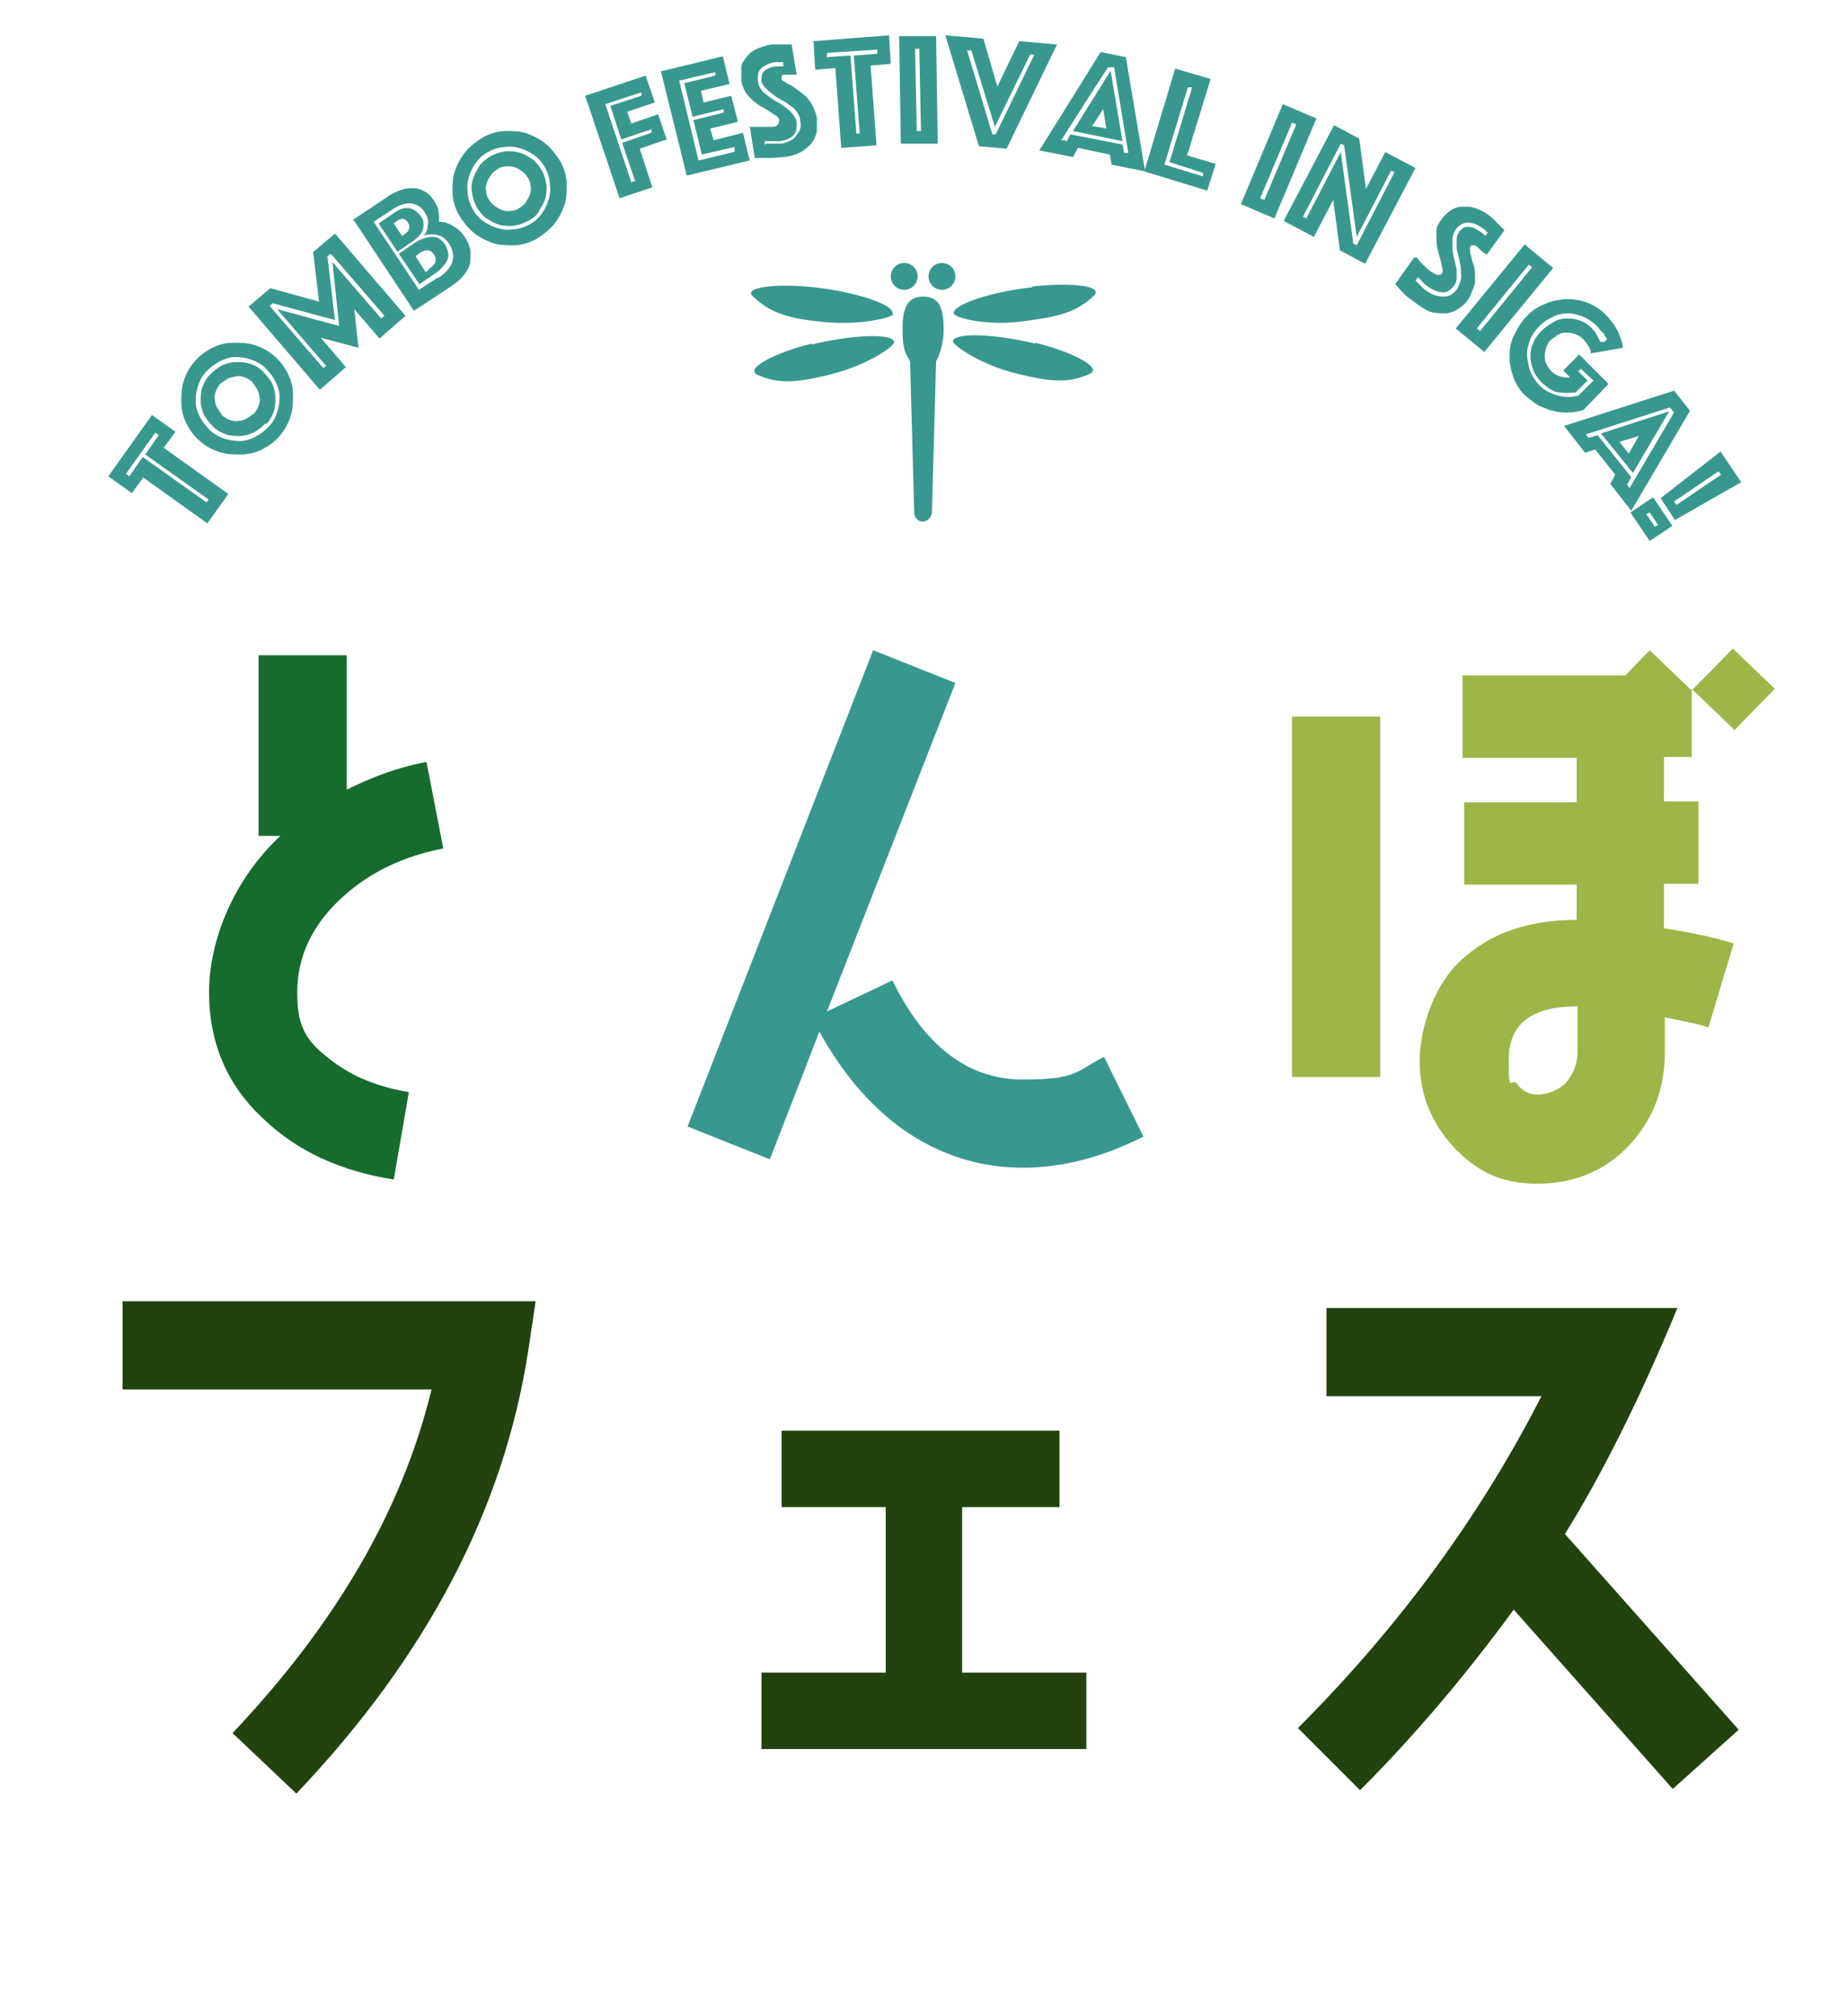
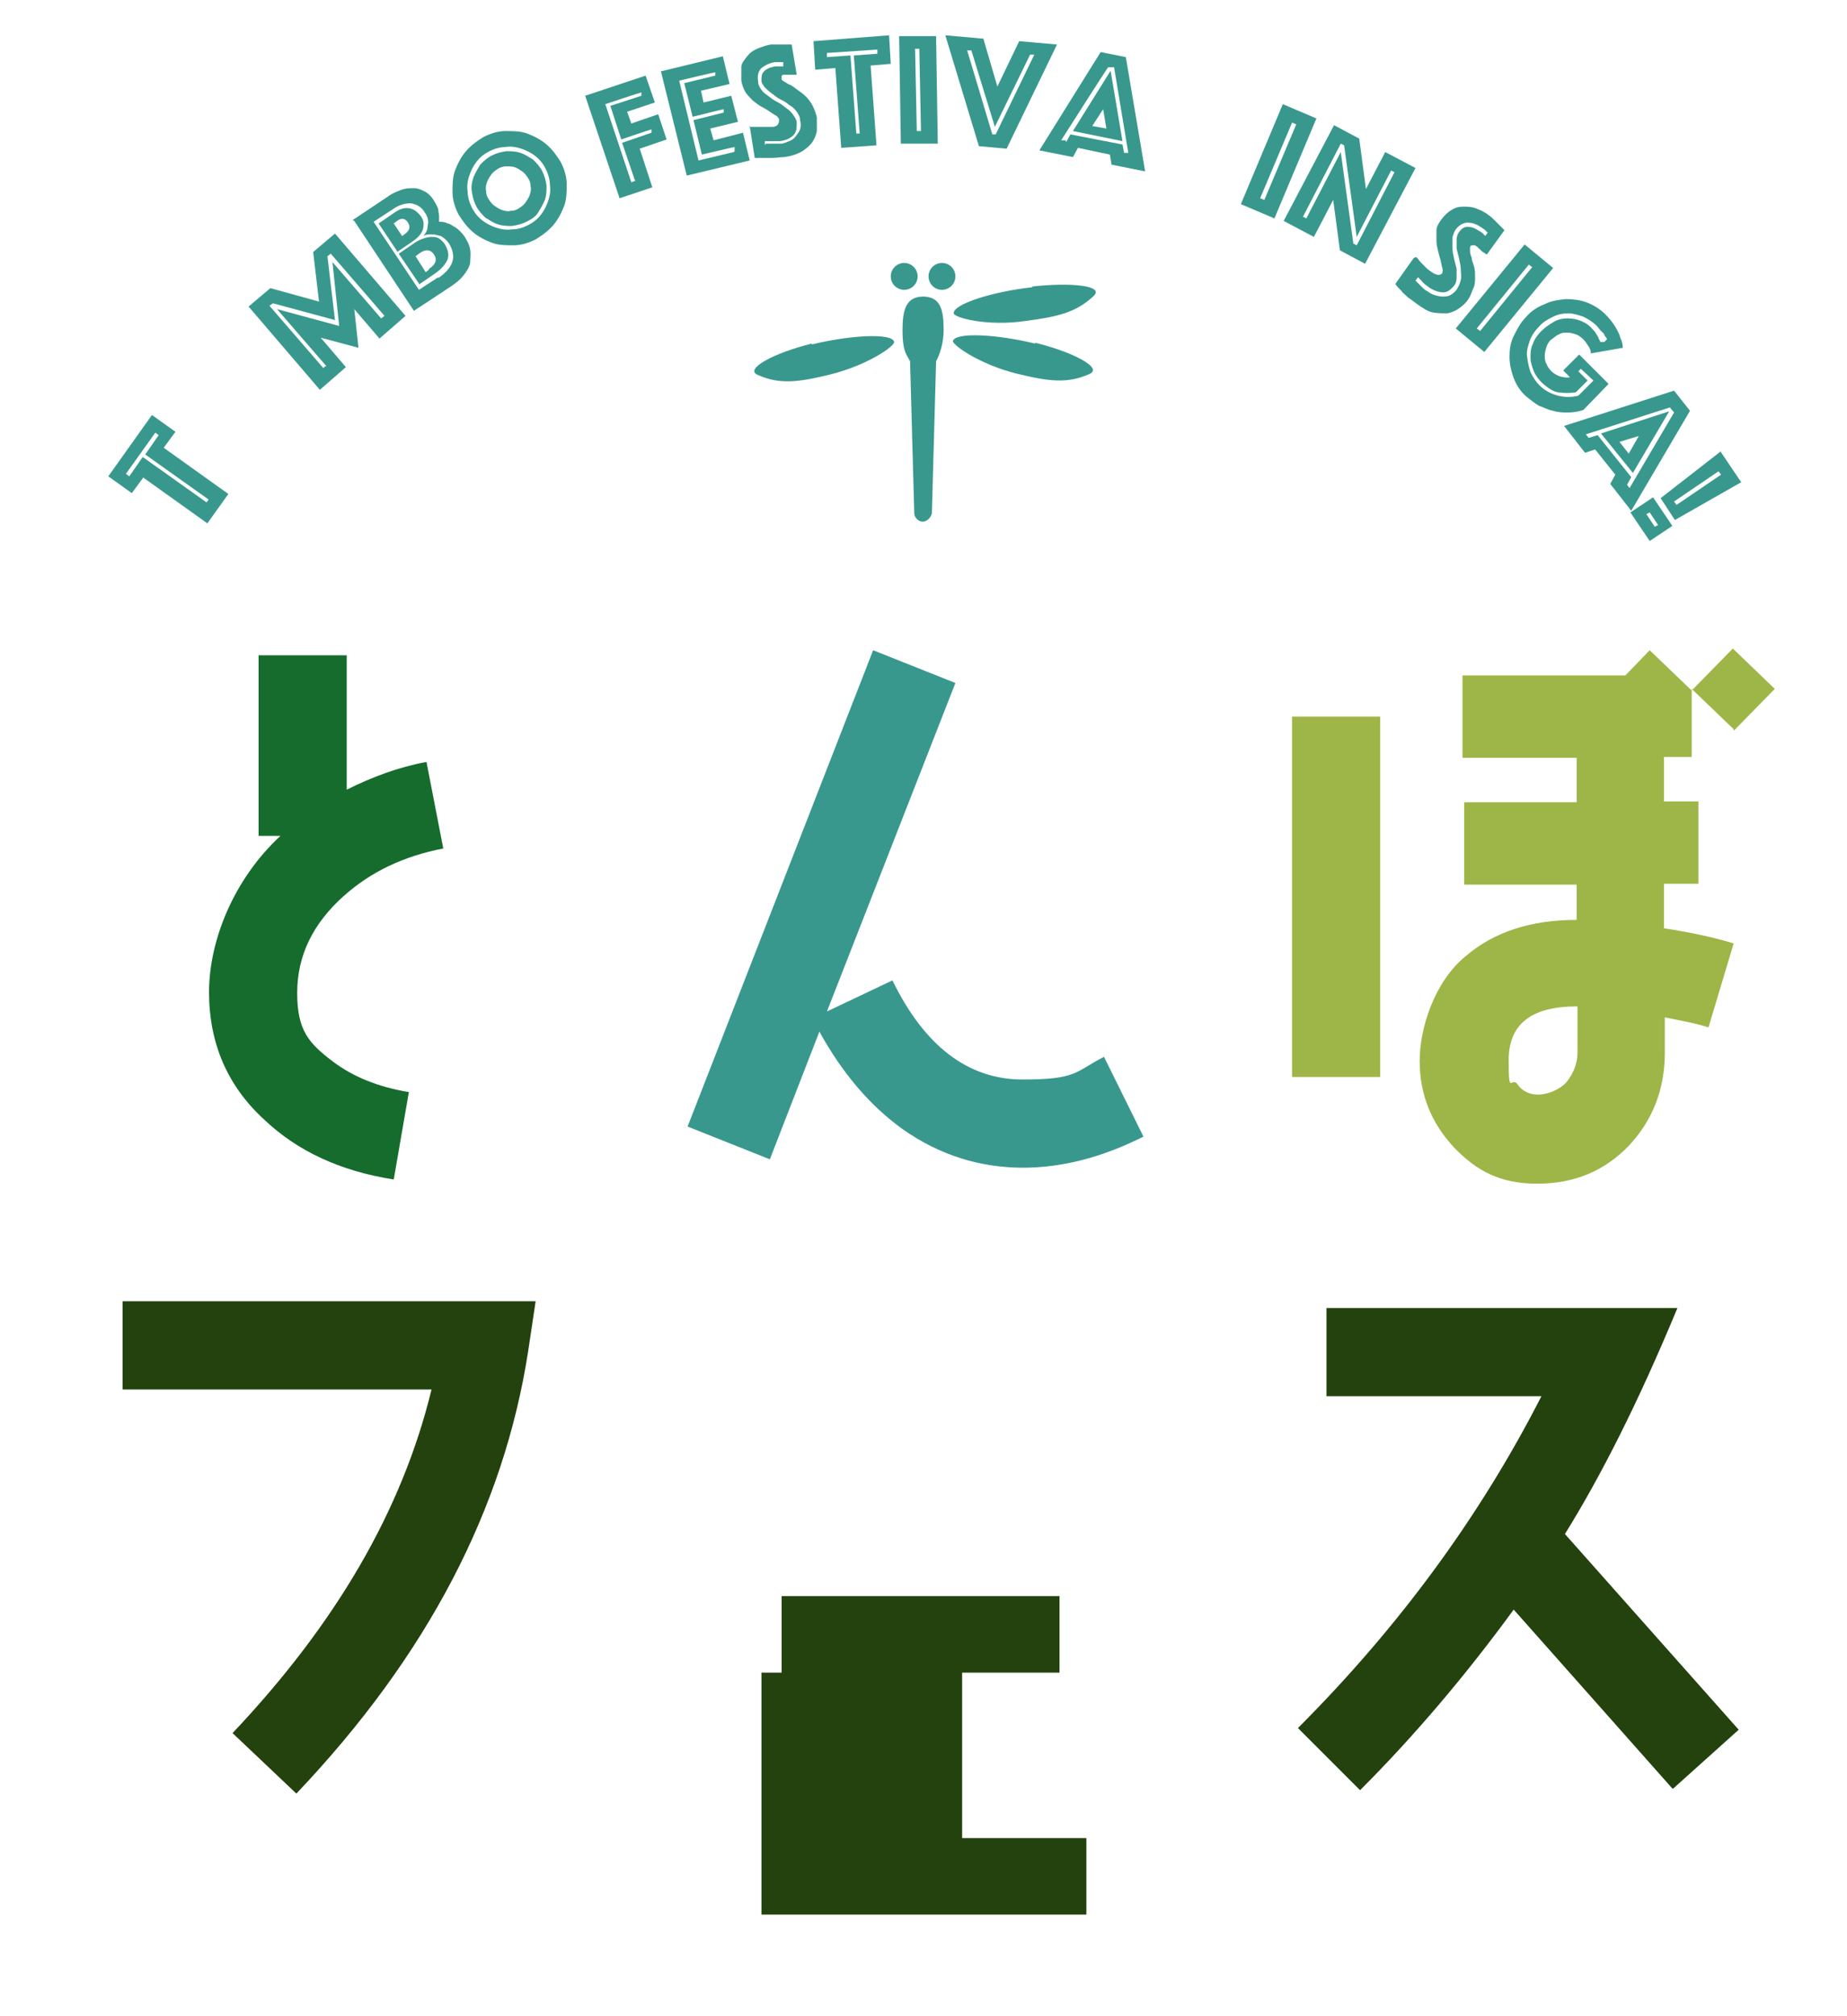
<svg xmlns="http://www.w3.org/2000/svg" id="_レイヤー_1" data-name=" レイヤー 1" version="1.1" viewBox="0 0 220 240">
  <defs>
    <style>
      .cls-1 {
        fill: #166c2d;
      }

      .cls-1, .cls-2, .cls-3, .cls-4 {
        stroke-width: 0px;
      }

      .cls-2 {
        fill: #9db647;
      }

      .cls-3 {
        fill: #39988e;
      }

      .cls-4 {
        fill: #23420e;
      }
    </style>
  </defs>
  <g>
    <path class="cls-3" d="M110,35.3c-2.1,0-2.5,1.6-2.5,4s.4,2.8.9,3.7l.5,18.1c0,.5.5,1,1,1s1-.5,1.1-1l.5-18.1c.5-.9.9-2.3.9-3.7,0-2.5-.4-4-2.5-4h0Z" />
    <path class="cls-3" d="M122.9,34.2c-4.6.5-9.4,2-9.3,3.1,0,.5,4,1.6,8.6.9,3.8-.5,6-1,8.1-3,1.2-1.2-2.7-1.6-7.3-1.1h0Z" />
-     <path class="cls-3" d="M106.3,37.3c.2-1.1-4.7-2.6-9.3-3.1s-8.6,0-7.3,1.1c2.1,2,4.3,2.6,8.1,3,4.6.5,8.5-.5,8.6-.9h0Z" />
    <path class="cls-3" d="M96.7,40.9c-4.5,1.1-8,3-6.5,3.7,2.6,1.2,4.9.9,8.6,0,4.5-1.1,7.8-3.4,7.7-3.9-.2-1.1-5.3-.8-9.8.3h0Z" />
    <path class="cls-3" d="M123.3,40.9c-4.5-1.1-9.5-1.4-9.8-.3,0,.5,3.2,2.8,7.7,3.9,3.7.9,6,1.2,8.6,0,1.6-.7-2-2.6-6.5-3.7h0Z" />
    <circle class="cls-3" cx="107.7" cy="32.9" r="1.6" />
    <circle class="cls-3" cx="112.2" cy="32.9" r="1.6" />
  </g>
  <g>
    <path class="cls-1" d="M41,106.6c-3.7,3.3-5.6,7.1-5.6,11.6s1.4,6,4.3,8.2c2.4,1.8,5.4,3,9,3.6l-1.8,10.4c-6.4-1-11.5-3.4-15.4-7.1-4.4-4-6.6-9.1-6.6-15.2s2.9-13.4,8.5-18.6h-2.6v-21.5h10.5v16c3-1.5,6.2-2.7,9.5-3.3l2,10.3c-4.7.9-8.7,2.8-11.9,5.7Z" />
    <path class="cls-3" d="M121.9,139c-5.2,0-10-1.5-14.4-4.6-3.9-2.8-7.2-6.7-9.9-11.6l-5.9,15.2-9.8-3.9,22.1-56.7,9.8,3.9-15.3,39.1,7.8-3.7c3.8,7.8,9,11.8,15.5,11.8s6.2-.9,9.7-2.7l4.7,9.5c-5,2.5-9.7,3.7-14.4,3.7Z" />
    <path class="cls-2" d="M153.9,128.2v-42.9h10.5v42.9h-10.5ZM206.5,86.8l-5-4.8v8.1h-3.3v5.3h4.1v9.8h-4.1v5.3c3.3.5,6,1.1,8.3,1.8l-3,10c-1.5-.5-3.3-.8-5.2-1.2v4.2c0,4.3-1.4,8-4.3,11.1-2.9,3-6.5,4.5-10.9,4.5s-7.2-1.5-9.9-4.3c-2.7-2.9-4.1-6.3-4.1-10.3s1.8-9.5,5.5-12.5c3.4-2.9,7.8-4.3,13.2-4.3v-4.2h-13.4v-9.8h13.4v-5.3h-13.6v-9.8h19.4l2.9-3,5,4.8,4.9-5,5,4.8-4.9,5ZM187.8,119.8c-5.4,0-8.1,2.1-8.1,6.4s.3,2,1,2.8c.6.9,1.5,1.3,2.5,1.3s2.5-.5,3.4-1.5c.8-1,1.3-2.2,1.3-3.5v-5.5Z" />
    <path class="cls-4" d="M62.9,160.9c-2.9,18.7-12,36.2-27.6,52.6l-7.6-7.2c12.3-13,20.2-26.5,23.7-40.9H14.6v-10.5h49.2l-.9,6Z" />
-     <path class="cls-4" d="M90.7,208.2v-9.1h14.8v-19.7h-12.4v-9.1h33.1v9.1h-11.6v19.7h14.8v9.1h-38.7Z" />
+     <path class="cls-4" d="M90.7,208.2v-9.1h14.8h-12.4v-9.1h33.1v9.1h-11.6v19.7h14.8v9.1h-38.7Z" />
    <path class="cls-4" d="M199.2,212.9l-18.9-21.3c-5.7,7.8-11.8,15-18.3,21.5l-7.4-7.4c12-12,21.7-25.2,29-39.5h-25.6v-10.5h41.8c-4.6,11.1-9.1,20-13.4,26.9l20.7,23.3-7.8,7Z" />
  </g>
  <g>
    <path class="cls-3" d="M17.1,56.8l-1.4,1.9-2.8-2,5.2-7.3,2.8,2-1.4,1.9,7.7,5.5-2.5,3.5-7.7-5.5ZM24.9,59.5l-7.6-5.4,1.6-2.3-.4-.3-3.5,4.9.4.3,1.6-2.3,7.6,5.4.3-.4Z" />
-     <path class="cls-3" d="M23.8,52.5c-.7-.6-1.2-1.3-1.6-2.1-.4-.8-.6-1.6-.6-2.5,0-.9,0-1.7.3-2.6s.7-1.6,1.3-2.3c.6-.7,1.3-1.2,2.1-1.6.8-.4,1.6-.6,2.5-.6s1.7,0,2.6.3c.9.3,1.6.7,2.3,1.3s1.2,1.3,1.6,2.1c.4.8.6,1.6.6,2.5,0,.9,0,1.7-.3,2.6-.3.9-.7,1.6-1.3,2.3s-1.3,1.2-2.1,1.6c-.8.4-1.6.6-2.5.6s-1.7,0-2.6-.3c-.9-.3-1.6-.7-2.3-1.3ZM25,51.2c.5.5,1.1.8,1.7,1,.6.2,1.2.3,1.9.3.6,0,1.2-.2,1.8-.5s1.1-.7,1.6-1.2c.5-.5.8-1.1,1-1.7.2-.6.3-1.2.3-1.9,0-.6-.2-1.2-.5-1.8-.3-.6-.7-1.1-1.2-1.6-.5-.5-1.1-.8-1.7-1-.6-.2-1.2-.3-1.9-.3-.6,0-1.2.2-1.8.5-.6.3-1.1.7-1.6,1.2-.5.5-.8,1.1-1,1.7-.2.6-.3,1.2-.3,1.9,0,.6.2,1.2.5,1.8.3.6.7,1.1,1.2,1.6ZM31.6,50.4c-.4.5-.9.8-1.4,1.1-.5.2-1.1.4-1.6.4-.6,0-1.1,0-1.7-.2-.6-.2-1.1-.5-1.5-.9s-.8-.9-1.1-1.4c-.2-.5-.4-1.1-.4-1.6,0-.6,0-1.1.2-1.7.2-.6.5-1.1.9-1.5s.9-.8,1.4-1.1c.5-.2,1.1-.4,1.7-.4.6,0,1.1,0,1.7.2.6.2,1.1.5,1.5.9s.8.9,1.1,1.4c.2.5.4,1.1.4,1.7,0,.6,0,1.1-.2,1.7-.2.6-.5,1.1-.9,1.5ZM26.5,49.5c.3.2.6.4.9.5.3.1.7.2,1,.1.3,0,.7-.1,1-.3.3-.2.6-.4.9-.6.2-.3.4-.6.5-.9.1-.3.2-.7.1-1,0-.3-.1-.7-.3-1s-.4-.6-.6-.9c-.3-.2-.6-.4-.9-.5-.3-.1-.7-.2-1-.1s-.7.1-1,.3-.6.4-.9.6c-.2.3-.4.6-.5.9s-.2.7-.1,1c0,.3.1.7.3,1,.2.3.4.6.6.9Z" />
    <path class="cls-3" d="M29.6,36.5l2.6-2.2,5.8,1.6-.7-5.9,2.6-2.2,8.4,9.8-3.1,2.7-3-3.5.5,4.6-4.5-1.2,3,3.5-3.1,2.7-8.4-9.8ZM38.8,43.5l-5.8-6.7,7.4,2-.8-7.6,5.8,6.7.4-.3-6.4-7.4-.4.3.9,7.6-7.4-2-.4.3,6.4,7.4.4-.3Z" />
    <path class="cls-3" d="M42,26.2l4.2-2.8c.5-.4,1.1-.6,1.6-.8.5-.2,1-.2,1.5-.2.5,0,.9.2,1.3.4.4.2.8.6,1.1,1.1s.4.7.5,1c0,.3.1.6.1.8,0,.3,0,.5,0,.7.3,0,.7,0,1,.2.3,0,.6.3,1,.5.3.2.7.6,1,1,.3.5.6,1,.7,1.6s0,1.1,0,1.6c-.1.5-.4,1-.8,1.5-.4.5-.9.9-1.5,1.3l-4.4,2.9-7.1-10.7ZM52.2,33.1c.9-.6,1.5-1.3,1.7-2,.2-.7,0-1.4-.4-2.1-.3-.4-.6-.7-1-.9-.4-.1-.7-.2-1-.2-.4,0-.8,0-1.1.2.2-.2.4-.5.5-.8,0-.3.1-.6.1-.9,0-.3-.1-.7-.4-1.1-.4-.7-1-1-1.7-1.1-.7,0-1.4.2-2.1.7l-2.3,1.5,5.4,8.1,2.3-1.5ZM47.3,29.9l-2.2-3.3,1.9-1.3c.7-.5,1.3-.6,1.8-.5.5.1.9.4,1.3.9s.4,1,.3,1.5c-.1.5-.5,1-1.2,1.5l-1.9,1.3ZM48.6,26.5c-.3-.5-.8-.6-1.3-.2l-.4.3,1,1.5.4-.3c.5-.4.6-.8.3-1.3ZM50,33.9l-2.5-3.7,1.9-1.3c.3-.2.7-.4,1-.5.3-.1.7-.2,1-.2s.6,0,.9.2c.3.2.5.4.7.7.4.7.5,1.3.3,1.8s-.7,1.1-1.4,1.6l-1.9,1.3ZM51.1,32c.8-.5,1-1.1.6-1.7-.4-.6-1-.7-1.8-.1l-.4.3,1.2,1.9.4-.3Z" />
    <path class="cls-3" d="M54.6,25.5c-.4-.8-.7-1.7-.7-2.6s0-1.8.3-2.6c.3-.8.7-1.6,1.3-2.3.6-.7,1.3-1.2,2.1-1.7.8-.4,1.7-.7,2.6-.7s1.8,0,2.6.3c.8.3,1.6.7,2.3,1.3.7.6,1.2,1.3,1.7,2.1.4.8.7,1.7.7,2.6,0,.9,0,1.8-.3,2.6-.3.8-.7,1.6-1.3,2.3s-1.3,1.2-2.1,1.7c-.8.4-1.7.7-2.6.7-.9,0-1.8,0-2.6-.3-.8-.3-1.6-.7-2.3-1.3-.7-.6-1.2-1.3-1.7-2.1ZM56.2,24.7c.3.6.7,1.1,1.2,1.5.5.4,1.1.7,1.7.9.6.2,1.2.3,1.9.2.7,0,1.3-.2,1.9-.5.6-.3,1.1-.7,1.5-1.2.4-.5.7-1.1.9-1.7.2-.6.3-1.2.2-1.9,0-.6-.2-1.3-.5-1.9-.3-.6-.7-1.1-1.2-1.5-.5-.4-1.1-.7-1.7-.9-.6-.2-1.2-.3-1.9-.2-.6,0-1.3.2-1.9.5s-1.1.7-1.5,1.2c-.4.5-.7,1.1-.9,1.7-.2.6-.3,1.2-.2,1.9,0,.6.2,1.3.5,1.9ZM62.7,26.4c-.6.3-1.1.4-1.7.5-.6,0-1.1,0-1.7-.2s-1-.5-1.5-.8c-.4-.4-.8-.8-1.1-1.4-.3-.6-.4-1.1-.5-1.7s0-1.1.2-1.7c.2-.5.5-1,.8-1.5.4-.4.8-.8,1.4-1.1.6-.3,1.1-.4,1.7-.5.6,0,1.1,0,1.7.2s1,.5,1.5.8c.4.4.8.8,1.1,1.4.3.6.4,1.1.5,1.7,0,.6,0,1.1-.2,1.7-.2.5-.5,1-.8,1.5s-.8.8-1.4,1.1ZM58.2,23.7c.2.3.4.6.7.8.3.2.6.4.9.5s.7.2,1,.1c.4,0,.7-.1,1-.3.3-.2.6-.4.8-.7.2-.3.4-.6.5-.9.1-.3.2-.7.1-1,0-.4-.1-.7-.3-1-.2-.3-.4-.6-.7-.8-.3-.2-.6-.4-.9-.5-.3-.1-.7-.1-1-.1s-.7.1-1,.3c-.3.2-.6.4-.8.7-.2.3-.4.6-.5.9-.1.3-.2.7-.1,1,0,.4.1.7.3,1Z" />
    <path class="cls-3" d="M69.7,11.4l7.2-2.4,1.1,3.2-3.3,1.1.5,1.4,3.2-1.1,1,3-3.2,1.1,1.5,4.6-3.9,1.3-4.1-12.2ZM75.6,21.4l-1.5-4.4,3.5-1.2v-.4c-.1,0-3.6,1.2-3.6,1.2l-1.3-4,3.7-1.2v-.4c-.1,0-4.3,1.4-4.3,1.4l3.1,9.3.5-.2Z" />
    <path class="cls-3" d="M78.7,8.5l7.4-1.8.8,3.3-3.4.8.3,1.4,3.3-.8.8,3.1-3.3.8.4,1.4,3.5-.9.8,3.3-7.5,1.8-3.1-12.5ZM87.5,18v-.5c-.1,0-3.9.9-3.9.9l-1-4.1,3.6-.9v-.4c-.1,0-3.7.9-3.7.9l-1-4,3.7-.9v-.4c-.1,0-4.3,1-4.3,1l2.3,9.5,4.2-1Z" />
    <path class="cls-3" d="M89.2,15.1c.3,0,.6,0,.9,0,.3,0,.6,0,.9,0,.3,0,.7,0,1,0,.6,0,.8-.4.8-.8,0-.2-.1-.3-.3-.5-.2-.1-.5-.3-.8-.5s-.6-.4-1-.6c-.4-.2-.7-.5-1-.7-.3-.3-.6-.6-.9-1-.2-.4-.4-.8-.5-1.4,0-.6,0-1.1,0-1.6s.4-.9.7-1.3c.3-.4.7-.7,1.2-.9.5-.2,1-.4,1.6-.5.3,0,.6,0,.9,0s.6,0,.8,0c.3,0,.6,0,.8,0l.6,3.6c-.1,0-.2,0-.3,0-.1,0-.2,0-.3,0-.1,0-.3,0-.4,0,0,0-.2,0-.3,0s-.2,0-.3,0-.2.1-.2.2c0,0,0,.2,0,.3,0,.1.1.2.3.3.2.1.4.3.7.4s.6.4.9.6c.3.2.7.5,1,.8.3.3.6.7.8,1.1.2.4.4.9.5,1.4,0,.6,0,1.1,0,1.6-.1.5-.3,1-.6,1.4-.3.4-.8.8-1.3,1.1-.6.3-1.2.5-2,.6-.5,0-.9.1-1.4.1-.4,0-.8,0-1.1,0-.4,0-.7,0-1,0l-.6-3.8ZM91.2,17.1c.2,0,.4,0,.6,0,.2,0,.4,0,.6,0s.4,0,.6,0c.4,0,.7-.2,1-.3.3-.1.6-.3.8-.6s.4-.5.5-.8c.1-.3.1-.7,0-1.1,0-.4-.2-.7-.4-1-.2-.3-.5-.6-.9-.8-.3-.3-.7-.5-1.1-.7-.4-.2-.7-.5-1-.7-.3-.2-.6-.5-.8-.7-.2-.3-.4-.5-.4-.8,0-.5,0-.8.3-1.1.3-.3.7-.5,1.4-.6.1,0,.2,0,.3,0,.1,0,.2,0,.3,0,.1,0,.2,0,.3,0v-.5c-.2,0-.3,0-.4,0,0,0-.2,0-.3,0-.1,0-.2,0-.3,0-.7.1-1.2.4-1.6.7-.4.4-.5.9-.4,1.6,0,.4.2.7.4,1s.5.5.9.8.7.5,1.1.7c.4.2.7.5,1,.7.3.2.6.5.8.8s.4.6.4.9c0,.6,0,1.1-.4,1.5s-.9.6-1.6.7c-.4,0-.8,0-1.2,0-.2,0-.4,0-.6,0v.5Z" />
    <path class="cls-3" d="M99.5,8.1l-2.4.2-.2-3.4,9-.7.2,3.4-2.4.2.7,9.5-4.2.3-.7-9.5ZM102.4,15.9l-.7-9.3,2.8-.2v-.5s-6,.4-6,.4v.5s2.8-.2,2.8-.2l.7,9.3h.5Z" />
    <path class="cls-3" d="M107.1,4.3h4.4c0,0,.2,12.8.2,12.8h-4.4c0,0-.2-12.8-.2-12.8ZM109.7,15.6l-.2-9.8h-.5s.2,9.8.2,9.8h.5Z" />
    <path class="cls-3" d="M117.1,4.5l1.7,5.8,2.6-5.4,4.5.4-6,12.4-3.3-.3-4-13.2,4.5.4ZM118.6,16l4.6-9.5h-.5s-4.2,8.6-4.2,8.6l-2.8-9.1h-.5s3,10,3,10h.4Z" />
    <path class="cls-3" d="M131.1,6.2l3,.6,2.3,13.6-4-.8-.2-1.2-3.8-.8-.6,1.1-4-.8,7.3-11.7ZM127,16.9l.5-.9,6.2,1.2.2,1h.5c0,.1-1.7-10.2-1.7-10.2h-.7c0-.1-5.6,8.7-5.6,8.7h.5ZM132.3,8.5l1.4,8.3-5.9-1.2,4.5-7.2ZM131.8,15.4l-.4-2.4-1.3,2,1.7.3Z" />
-     <path class="cls-3" d="M140.1,8.2l4.1,1.2-2.8,9.1,3.4,1-1,3.2-7.5-2.3,3.7-12.3ZM143.3,21v-.4c.1,0-4-1.3-4-1.3l2.7-8.9h-.5c0-.1-2.8,9.2-2.8,9.2l4.6,1.4Z" />
    <path class="cls-3" d="M152.8,12.4l4,1.7-5,11.9-4-1.7,5-11.9ZM150.6,23.8l3.8-9-.5-.2-3.8,9,.5.2Z" />
    <path class="cls-3" d="M158.9,14.9l3,1.6.8,6,2.3-4.4,3.6,1.9-6,11.4-3-1.6-.8-6-2.3,4.4-3.6-1.9,6-11.4ZM155.6,26l4.1-7.9,1.5,10.9.4.2,4.5-8.7-.4-.2-4.1,7.9-1.5-10.9-.4-.2-4.5,8.7.4.2Z" />
    <path class="cls-3" d="M168.7,30.6c.2.2.4.5.6.7.2.2.4.4.6.6.2.2.5.4.8.6.5.3.9.3,1.1,0,0-.1.1-.3,0-.6s-.1-.5-.2-.9c-.1-.3-.2-.7-.3-1.1s-.2-.8-.2-1.2,0-.9,0-1.3.3-.9.6-1.3c.4-.5.8-.9,1.2-1.1.4-.3.9-.4,1.4-.4.5,0,1,0,1.5.2.5.2,1,.4,1.5.8.3.2.5.4.7.6.2.2.4.4.6.6.2.2.4.4.6.6l-2.1,2.9c0,0-.2-.1-.3-.2,0,0-.2-.1-.3-.2,0,0-.2-.2-.3-.3,0,0-.1,0-.2-.2,0,0-.2-.1-.3-.2,0,0-.2,0-.3,0-.1,0-.2,0-.3.2,0,0,0,.2,0,.5s.1.5.2.8c0,.3.2.7.3,1.1s.1.8.1,1.2,0,.9-.2,1.3-.3.9-.6,1.3c-.3.5-.7.8-1.1,1.1s-.9.5-1.4.6c-.5,0-1.1,0-1.7-.1s-1.2-.5-1.9-1c-.4-.3-.8-.6-1.1-.8-.3-.3-.6-.5-.8-.8-.3-.3-.5-.5-.7-.8l2.2-3.1ZM168.6,33.4c.1.1.3.3.4.4.1.1.3.3.4.4s.3.3.5.4c.3.2.6.4.9.5.3.1.7.2,1,.2.3,0,.7,0,1-.2.3-.2.6-.4.8-.8.2-.3.3-.6.4-1s0-.8,0-1.2c0-.4-.1-.8-.2-1.3-.1-.4-.2-.8-.3-1.2,0-.4,0-.8,0-1.1,0-.3.1-.6.3-.9.3-.4.6-.6,1-.6.4,0,.8.1,1.4.5,0,0,.2.1.3.2,0,0,.2.1.2.2,0,0,.2.1.2.2l.3-.4c0,0-.1-.1-.2-.2,0,0-.1-.1-.2-.2,0,0-.2-.1-.3-.2-.6-.4-1.1-.6-1.7-.6-.5,0-1,.3-1.4.8-.2.3-.3.6-.4,1,0,.4,0,.8,0,1.2,0,.4.1.8.2,1.3.1.4.2.8.3,1.2,0,.4,0,.8,0,1.1s-.1.7-.3.9c-.4.5-.8.8-1.3.8-.5,0-1.1-.2-1.7-.6-.4-.3-.7-.5-.9-.8-.1-.1-.3-.3-.4-.4l-.3.4Z" />
    <path class="cls-3" d="M181.6,29.1l3.4,2.8-8.2,10-3.4-2.8,8.2-10ZM176.3,39.4l6.2-7.6-.4-.3-6.2,7.6.4.3Z" />
    <path class="cls-3" d="M189.5,42.1c0-.3-.1-.6-.3-.9-.2-.3-.4-.6-.6-.8-.3-.3-.6-.5-.9-.6-.3-.1-.6-.2-1-.2s-.7,0-1,.2c-.3.1-.6.4-.9.6s-.5.6-.6.9c-.1.3-.2.7-.2,1s0,.7.2,1c.1.3.3.6.6.9.3.3.7.5,1,.6.4.1.8.2,1.2.1l-.8-.8,1.9-1.9,3.5,3.5-3,3.1c-.6.2-1.2.3-1.8.3-.6,0-1.2,0-1.8-.2-.6-.1-1.1-.4-1.7-.6-.5-.3-1-.7-1.5-1.1-.7-.6-1.2-1.4-1.5-2.2-.3-.8-.5-1.7-.5-2.5,0-.9.1-1.7.5-2.5s.8-1.6,1.5-2.3c.6-.7,1.4-1.2,2.2-1.5.8-.4,1.6-.5,2.5-.6.8,0,1.7.1,2.5.4.8.3,1.6.8,2.2,1.4.5.5.9,1,1.2,1.5s.5.9.6,1.3c.2.4.3.9.3,1.2l-4,.7ZM191.4,40.4c0-.2-.2-.3-.3-.5,0-.2-.2-.3-.4-.5s-.3-.4-.5-.6c-.5-.5-1-.8-1.6-1.1-.6-.2-1.2-.4-1.8-.4s-1.2.1-1.8.4c-.6.3-1.2.6-1.7,1.2-.5.5-.9,1.1-1.1,1.7s-.4,1.2-.3,1.9.2,1.2.4,1.8c.3.6.6,1.1,1.1,1.6.6.6,1.4,1,2.2,1.2.8.2,1.6.2,2.4,0l1.8-1.8-1.5-1.4-.3.3,1.1,1.1-1.4,1.4c-.7.1-1.4.1-2.1,0s-1.3-.6-1.9-1.1c-.4-.4-.8-.9-1-1.4-.2-.5-.4-1.1-.4-1.6,0-.6,0-1.1.3-1.7.2-.6.6-1.1,1-1.5.5-.5,1-.8,1.5-1.1s1.1-.4,1.6-.4c.6,0,1.1.1,1.6.3.5.2,1,.5,1.4,1,.2.2.3.3.4.5.1.2.2.3.3.5,0,.2.2.3.2.5h.5Z" />
    <path class="cls-3" d="M199.4,46.5l1.9,2.4-7,11.9-2.5-3.2.6-1.1-2.4-3-1.2.4-2.5-3.2,13.1-4.2ZM189.3,52.1l1-.3,4,5-.5.9.3.4,5.3-9-.5-.6-10,3.2.3.4ZM198.8,49l-4.3,7.3-3.8-4.7,8-2.6ZM194,54l1.2-2.1-2.3.7,1.1,1.4Z" />
    <path class="cls-3" d="M196.9,59.2l2.3,3.4-2.7,1.8-2.3-3.4,2.7-1.8ZM197.1,62.7l.4-.2-1-1.5-.4.2,1,1.5ZM204.9,53.7l2.5,3.7-7.9,4.5-1.7-2.6,7.2-5.6ZM199.7,60.1l5.3-3.6-.3-.4-5.3,3.6.3.4Z" />
  </g>
</svg>